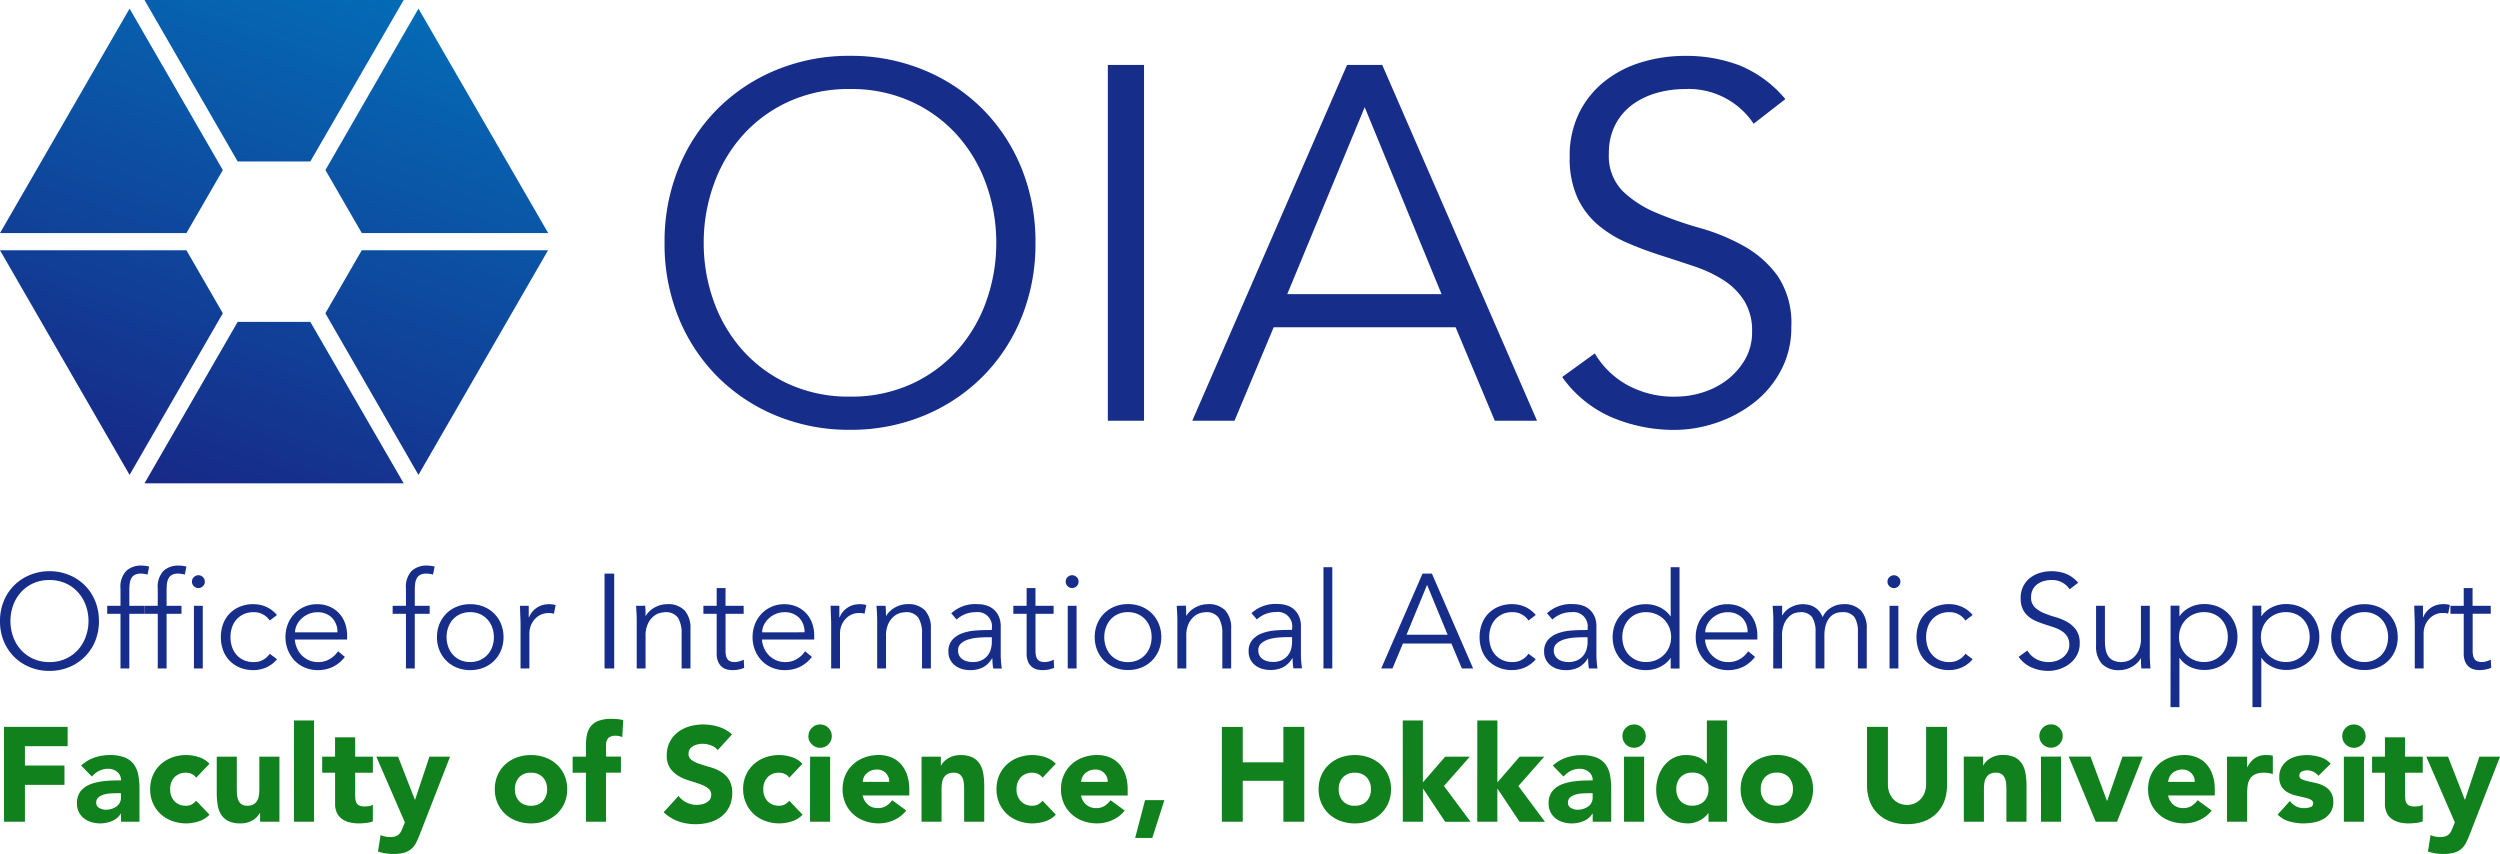
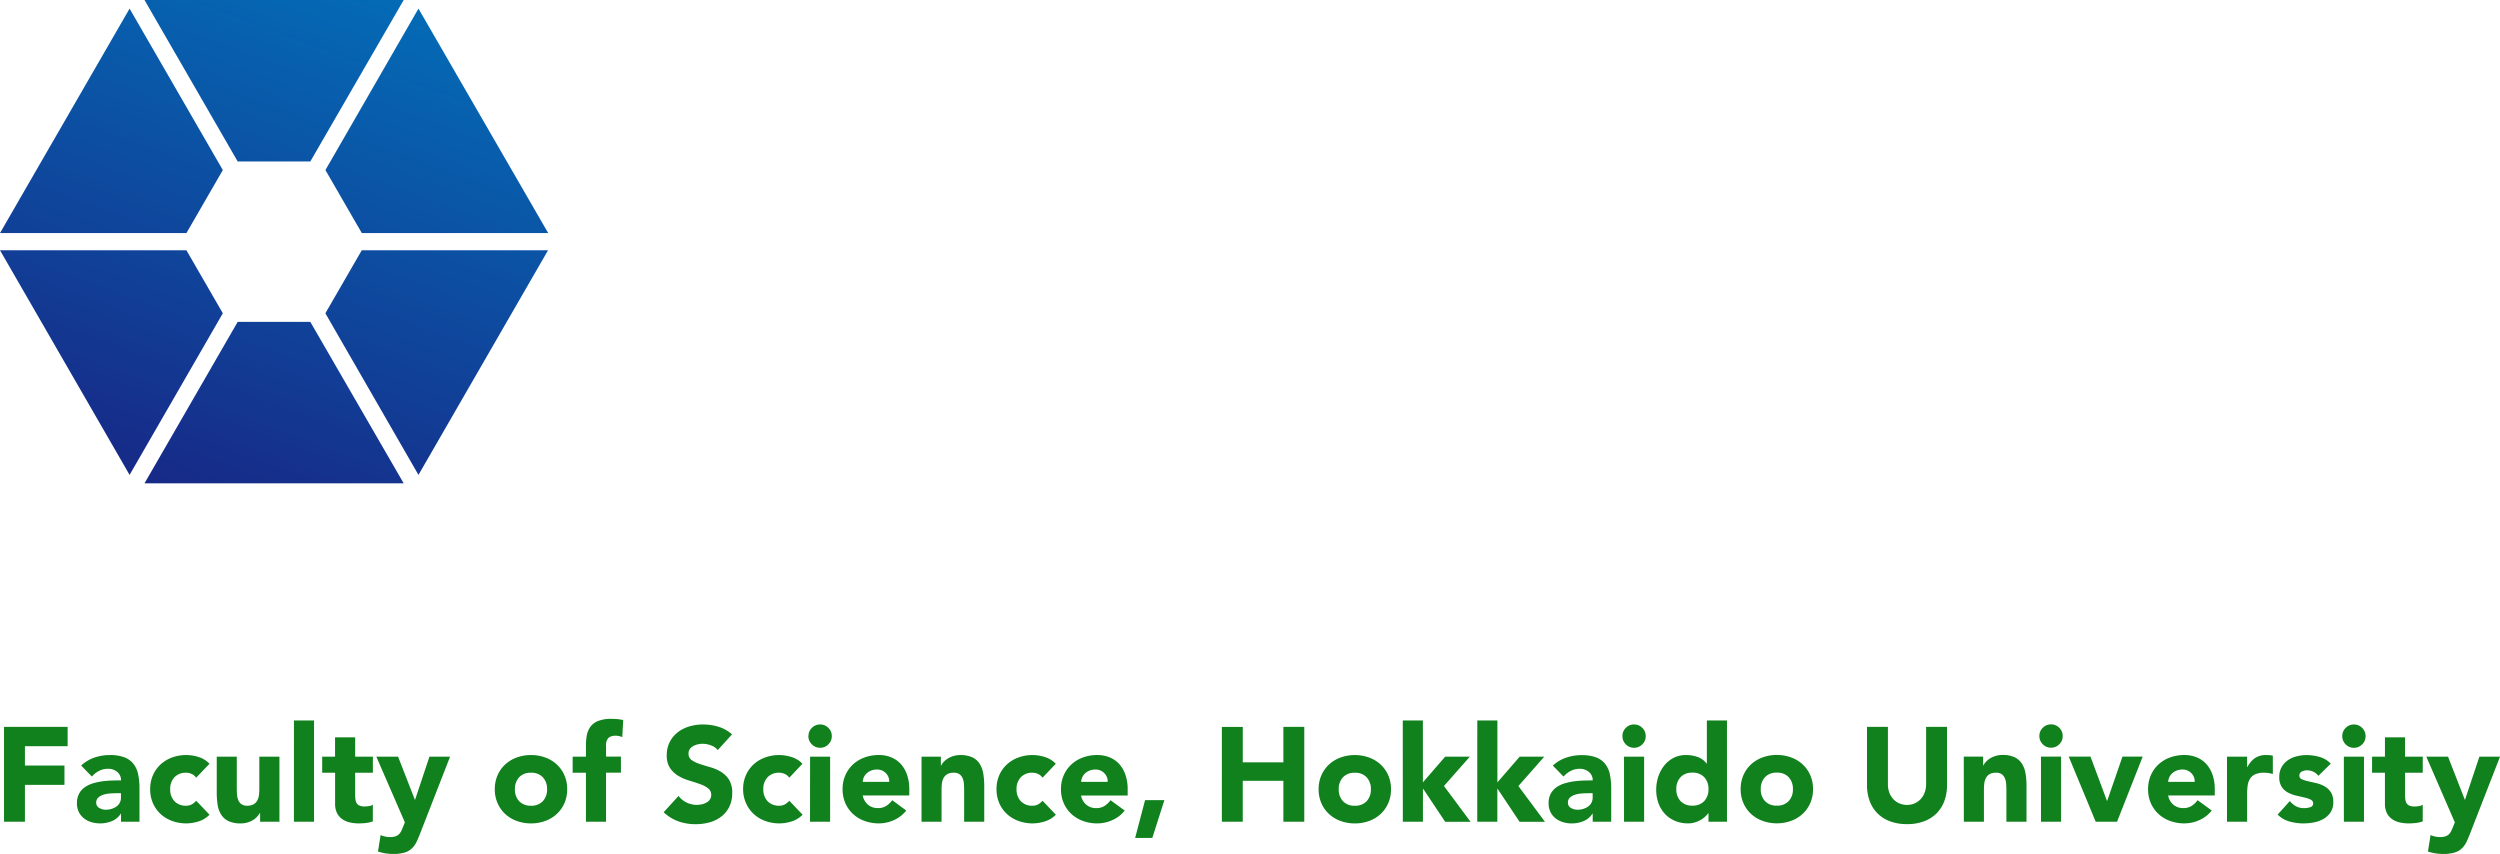
<svg xmlns="http://www.w3.org/2000/svg" width="206.89" height="70.669" viewBox="0 0 206.89 70.669">
  <defs>
    <linearGradient id="linear-gradient" x1="0.745" y1="0.005" x2="0.255" y2="0.995" gradientUnits="objectBoundingBox">
      <stop offset="0" stop-color="#036eb8" />
      <stop offset="1" stop-color="#172a88" />
    </linearGradient>
  </defs>
  <g id="グループ_1" data-name="グループ 1" transform="translate(-128 -20.326)">
    <g id="レイヤー_2" data-name="レイヤー 2" transform="translate(128 20.326)">
      <path id="パス_1" data-name="パス 1" d="M10.724.712,18.44,14.074l-1.506,2.607-1.506,2.607H0Zm14.957,12.65L33.409,0H11.957l7.712,13.362ZM10.724,39.3,18.44,25.926l-1.506-2.607-1.506-2.607H0ZM34.63.712l-7.7,13.362,1.506,2.607,1.506,2.607H45.366ZM25.681,26.638H19.669L11.957,40H33.409Zm19.673-5.926H29.938l-1.506,2.607-1.506,2.607L34.63,39.3Z" fill="url(#linear-gradient)" />
    </g>
-     <path id="パス_551" data-name="パス 551" d="M29.61-17.2a14.182,14.182,0,0,0-.832-4.845A12.261,12.261,0,0,0,26.387-26.1a11.518,11.518,0,0,0-3.806-2.787,11.941,11.941,0,0,0-5.074-1.04,11.941,11.941,0,0,0-5.074,1.04A11.518,11.518,0,0,0,8.627-26.1a12.261,12.261,0,0,0-2.391,4.055A14.182,14.182,0,0,0,5.4-17.2a14.182,14.182,0,0,0,.832,4.845A12.261,12.261,0,0,0,8.627-8.3a11.518,11.518,0,0,0,3.806,2.787,11.941,11.941,0,0,0,5.074,1.04,11.941,11.941,0,0,0,5.074-1.04A11.518,11.518,0,0,0,26.387-8.3a12.261,12.261,0,0,0,2.391-4.055A14.182,14.182,0,0,0,29.61-17.2Zm3.244,0A16.121,16.121,0,0,1,31.69-11a14.789,14.789,0,0,1-3.223,4.887A14.842,14.842,0,0,1,23.6-2.891a15.745,15.745,0,0,1-6.093,1.165,15.745,15.745,0,0,1-6.093-1.165A14.842,14.842,0,0,1,6.548-6.114,14.789,14.789,0,0,1,3.325-11,16.121,16.121,0,0,1,2.16-17.2a16.121,16.121,0,0,1,1.165-6.2,14.789,14.789,0,0,1,3.223-4.887,14.842,14.842,0,0,1,4.866-3.223,15.745,15.745,0,0,1,6.093-1.165A15.745,15.745,0,0,1,23.6-31.505a14.842,14.842,0,0,1,4.866,3.223A14.789,14.789,0,0,1,31.69-23.4,16.121,16.121,0,0,1,32.854-17.2ZM41.838-2.475H38.843V-31.921h2.995ZM53.691-12.956H66.46L60.1-28.428ZM49.324-2.475H45.83l12.81-29.446h2.911L74.362-2.475H70.868l-3.244-7.736H52.568Zm42.963-24.58a6.461,6.461,0,0,0-5.7-2.87,8.508,8.508,0,0,0-2.287.312,6.3,6.3,0,0,0-2.017.957,4.775,4.775,0,0,0-1.435,1.664,5.031,5.031,0,0,0-.541,2.391,4.144,4.144,0,0,0,1.123,3.1,8.886,8.886,0,0,0,2.787,1.809,30.925,30.925,0,0,0,3.639,1.269,16.709,16.709,0,0,1,3.639,1.5,8.675,8.675,0,0,1,2.787,2.475,6.993,6.993,0,0,1,1.123,4.2,7.534,7.534,0,0,1-.853,3.6,8.272,8.272,0,0,1-2.246,2.683,10.542,10.542,0,0,1-3.119,1.664,10.8,10.8,0,0,1-3.473.582A13.163,13.163,0,0,1,80.58-2.745a9.776,9.776,0,0,1-4.138-3.348l2.7-1.955a7.154,7.154,0,0,0,2.662,2.6,7.977,7.977,0,0,0,4.034.977,7.443,7.443,0,0,0,2.246-.354A6.478,6.478,0,0,0,90.1-5.865a5.754,5.754,0,0,0,1.476-1.684,4.456,4.456,0,0,0,.582-2.288,4.7,4.7,0,0,0-.645-2.558A5.558,5.558,0,0,0,89.813-14.1,10.784,10.784,0,0,0,87.4-15.243q-1.352-.457-2.787-.915T81.827-17.2a9.617,9.617,0,0,1-2.412-1.476,6.614,6.614,0,0,1-1.705-2.246,7.863,7.863,0,0,1-.645-3.39,8,8,0,0,1,.811-3.7,7.677,7.677,0,0,1,2.163-2.62A9.2,9.2,0,0,1,83.1-32.171a12.374,12.374,0,0,1,3.494-.5,12.447,12.447,0,0,1,4.533.79,9.774,9.774,0,0,1,3.785,2.787Z" transform="translate(180.837 57.621)" fill="#162d8a" />
-     <path id="パス_553" data-name="パス 553" d="M7.9-4.624a3.782,3.782,0,0,0-.222-1.292A3.27,3.27,0,0,0,7.036-7a3.071,3.071,0,0,0-1.015-.743,3.184,3.184,0,0,0-1.353-.277,3.184,3.184,0,0,0-1.353.277A3.072,3.072,0,0,0,2.3-7a3.27,3.27,0,0,0-.638,1.081,3.782,3.782,0,0,0-.222,1.292,3.782,3.782,0,0,0,.222,1.292A3.27,3.27,0,0,0,2.3-2.251a3.072,3.072,0,0,0,1.015.743,3.184,3.184,0,0,0,1.353.277,3.184,3.184,0,0,0,1.353-.277,3.072,3.072,0,0,0,1.015-.743,3.27,3.27,0,0,0,.638-1.081A3.782,3.782,0,0,0,7.9-4.624Zm.865,0a4.3,4.3,0,0,1-.311,1.653,3.944,3.944,0,0,1-.86,1.3,3.958,3.958,0,0,1-1.3.86A4.2,4.2,0,0,1,4.669-.5,4.2,4.2,0,0,1,3.044-.809a3.958,3.958,0,0,1-1.3-.86,3.944,3.944,0,0,1-.86-1.3A4.3,4.3,0,0,1,.576-4.624,4.3,4.3,0,0,1,.887-6.277a3.944,3.944,0,0,1,.86-1.3,3.958,3.958,0,0,1,1.3-.86A4.2,4.2,0,0,1,4.669-8.75a4.2,4.2,0,0,1,1.625.311,3.958,3.958,0,0,1,1.3.86,3.944,3.944,0,0,1,.86,1.3A4.3,4.3,0,0,1,8.761-4.624Zm3.749-.6H11.279V-.7h-.732V-5.223h-1.1v-.665h1.1v-1.42a1.923,1.923,0,0,1,.477-1.47,1.8,1.8,0,0,1,1.264-.438,2.312,2.312,0,0,1,.316.022q.161.022.316.055l-.133.665q-.133-.033-.277-.055a1.894,1.894,0,0,0-.288-.022,1.041,1.041,0,0,0-.488.1.686.686,0,0,0-.288.283,1.233,1.233,0,0,0-.133.427,3.863,3.863,0,0,0-.033.521v1.331H12.51Zm3.083,0H14.362V-.7H13.63V-5.223h-1.1v-.665h1.1v-1.42a1.923,1.923,0,0,1,.477-1.47,1.8,1.8,0,0,1,1.264-.438,2.312,2.312,0,0,1,.316.022q.161.022.316.055l-.133.665q-.133-.033-.277-.055a1.894,1.894,0,0,0-.288-.022,1.041,1.041,0,0,0-.488.1.686.686,0,0,0-.288.283,1.232,1.232,0,0,0-.133.427,3.863,3.863,0,0,0-.033.521v1.331h1.231Zm1.93-2.662a.492.492,0,0,1-.166.383.536.536,0,0,1-.366.15.536.536,0,0,1-.366-.15.492.492,0,0,1-.166-.383.492.492,0,0,1,.166-.383.536.536,0,0,1,.366-.15.536.536,0,0,1,.366.15A.492.492,0,0,1,17.523-7.885ZM17.357-.7h-.732V-5.889h.732ZM22.9-4.669a1.564,1.564,0,0,0-.527-.488,1.488,1.488,0,0,0-.771-.2,1.921,1.921,0,0,0-.815.144,1.784,1.784,0,0,0-.616.433,1.867,1.867,0,0,0-.388.66,2.5,2.5,0,0,0-.133.826,2.5,2.5,0,0,0,.133.826,1.867,1.867,0,0,0,.388.66,1.784,1.784,0,0,0,.616.433,1.921,1.921,0,0,0,.815.144,1.488,1.488,0,0,0,.771-.2,1.564,1.564,0,0,0,.527-.488l.6.455a2.465,2.465,0,0,1-.876.671,2.629,2.629,0,0,1-1.02.227,2.9,2.9,0,0,1-1.142-.194,2.529,2.529,0,0,1-.871-.571,2.442,2.442,0,0,1-.549-.871,3.1,3.1,0,0,1-.189-1.092,3.1,3.1,0,0,1,.189-1.092,2.442,2.442,0,0,1,.549-.871,2.529,2.529,0,0,1,.871-.571A2.9,2.9,0,0,1,21.6-6.022a2.629,2.629,0,0,1,1.02.227,2.465,2.465,0,0,1,.876.671Zm5.6.976a1.661,1.661,0,0,0-.444-1.2,1.644,1.644,0,0,0-1.242-.46,1.771,1.771,0,0,0-.688.139,1.935,1.935,0,0,0-.582.372,1.863,1.863,0,0,0-.4.532,1.372,1.372,0,0,0-.15.621Zm-3.527.6a2.227,2.227,0,0,0,.189.732,1.934,1.934,0,0,0,.41.593,1.931,1.931,0,0,0,.588.394,1.793,1.793,0,0,0,.721.144A1.85,1.85,0,0,0,27.9-1.5a2.031,2.031,0,0,0,.649-.627l.566.466a2.814,2.814,0,0,1-1.026.843,2.869,2.869,0,0,1-1.2.255,2.76,2.76,0,0,1-1.07-.205,2.507,2.507,0,0,1-.848-.571,2.706,2.706,0,0,1-.56-.865A2.831,2.831,0,0,1,24.2-3.293a2.9,2.9,0,0,1,.2-1.087,2.631,2.631,0,0,1,.555-.865,2.55,2.55,0,0,1,.832-.571,2.582,2.582,0,0,1,1.031-.205,2.529,2.529,0,0,1,1.054.211,2.338,2.338,0,0,1,.782.56,2.4,2.4,0,0,1,.482.821,2.994,2.994,0,0,1,.166,1v.333ZM36.133-5.223H34.9V-.7H34.17V-5.223h-1.1v-.665h1.1v-1.42a1.923,1.923,0,0,1,.477-1.47,1.8,1.8,0,0,1,1.264-.438,2.312,2.312,0,0,1,.316.022q.161.022.316.055l-.133.665q-.133-.033-.277-.055a1.894,1.894,0,0,0-.288-.022,1.041,1.041,0,0,0-.488.1.686.686,0,0,0-.288.283,1.233,1.233,0,0,0-.133.427,3.863,3.863,0,0,0-.033.521v1.331h1.231Zm5.313,1.93a2.328,2.328,0,0,0-.139-.81,1.946,1.946,0,0,0-.394-.654A1.849,1.849,0,0,0,40.3-5.2a1.98,1.98,0,0,0-.815-.161,1.98,1.98,0,0,0-.815.161,1.79,1.79,0,0,0-.61.438,2,2,0,0,0-.388.654,2.328,2.328,0,0,0-.139.81,2.328,2.328,0,0,0,.139.81,2,2,0,0,0,.388.654,1.79,1.79,0,0,0,.61.438,1.98,1.98,0,0,0,.815.161,1.98,1.98,0,0,0,.815-.161,1.849,1.849,0,0,0,.616-.438,1.946,1.946,0,0,0,.394-.654A2.328,2.328,0,0,0,41.446-3.293Zm.8,0a2.831,2.831,0,0,1-.205,1.087,2.615,2.615,0,0,1-.571.865A2.6,2.6,0,0,1,40.6-.77a2.933,2.933,0,0,1-1.115.205,2.9,2.9,0,0,1-1.1-.205,2.6,2.6,0,0,1-.871-.571,2.615,2.615,0,0,1-.571-.865,2.831,2.831,0,0,1-.205-1.087,2.831,2.831,0,0,1,.205-1.087,2.615,2.615,0,0,1,.571-.865,2.6,2.6,0,0,1,.871-.571,2.9,2.9,0,0,1,1.1-.205,2.933,2.933,0,0,1,1.115.205,2.6,2.6,0,0,1,.871.571,2.615,2.615,0,0,1,.571.865A2.831,2.831,0,0,1,42.245-3.293Zm1.409-.976q0-.344-.017-.7t-.028-.921h.721v.965h.022a1.614,1.614,0,0,1,.222-.4,1.738,1.738,0,0,1,.349-.349,1.715,1.715,0,0,1,.477-.25,1.872,1.872,0,0,1,.616-.094,1.987,1.987,0,0,1,.543.067l-.144.721a1.231,1.231,0,0,0-.421-.055,1.5,1.5,0,0,0-.721.161,1.6,1.6,0,0,0-.5.41,1.705,1.705,0,0,0-.294.538,1.783,1.783,0,0,0-.094.555V-.7h-.732ZM51.406-.7h-.8V-8.551h.8Zm2.562-5.191q.022.211.028.416T54-5.057h.022a1.707,1.707,0,0,1,.311-.388,2.045,2.045,0,0,1,.421-.305,2.3,2.3,0,0,1,.494-.2,1.928,1.928,0,0,1,.516-.072,1.894,1.894,0,0,1,1.475.527,2.163,2.163,0,0,1,.477,1.5V-.7h-.732V-3.571a2.435,2.435,0,0,0-.3-1.325,1.224,1.224,0,0,0-1.109-.46,2.808,2.808,0,0,0-.311.044,1.351,1.351,0,0,0-.538.244,1.763,1.763,0,0,0-.5.6A2.3,2.3,0,0,0,54-3.36V-.7h-.732V-4.746q0-.211-.017-.532t-.039-.61Zm8.152.665h-1.5v3.061a1.662,1.662,0,0,0,.055.471.665.665,0,0,0,.155.283.536.536,0,0,0,.238.139,1.129,1.129,0,0,0,.305.039,1.447,1.447,0,0,0,.388-.055,1.8,1.8,0,0,0,.366-.144l.033.677a2.351,2.351,0,0,1-.987.189,1.847,1.847,0,0,1-.438-.055,1.033,1.033,0,0,1-.416-.211,1.16,1.16,0,0,1-.311-.421,1.692,1.692,0,0,1-.122-.7V-5.223h-1.1v-.665h1.1V-7.353h.732v1.464h1.5Zm5.035,1.531a1.661,1.661,0,0,0-.444-1.2,1.644,1.644,0,0,0-1.242-.46,1.771,1.771,0,0,0-.688.139,1.935,1.935,0,0,0-.582.372,1.863,1.863,0,0,0-.4.532,1.373,1.373,0,0,0-.15.621Zm-3.527.6a2.227,2.227,0,0,0,.189.732,1.934,1.934,0,0,0,.41.593,1.931,1.931,0,0,0,.588.394,1.793,1.793,0,0,0,.721.144A1.85,1.85,0,0,0,66.55-1.5a2.031,2.031,0,0,0,.649-.627l.566.466a2.814,2.814,0,0,1-1.026.843,2.869,2.869,0,0,1-1.2.255,2.76,2.76,0,0,1-1.07-.205,2.507,2.507,0,0,1-.848-.571,2.706,2.706,0,0,1-.56-.865,2.831,2.831,0,0,1-.205-1.087,2.9,2.9,0,0,1,.2-1.087,2.632,2.632,0,0,1,.555-.865,2.55,2.55,0,0,1,.832-.571,2.582,2.582,0,0,1,1.031-.205,2.529,2.529,0,0,1,1.054.211,2.338,2.338,0,0,1,.782.56,2.4,2.4,0,0,1,.482.821,2.994,2.994,0,0,1,.166,1v.333Zm5.734-1.176q0-.344-.017-.7t-.028-.921h.721v.965h.022a1.613,1.613,0,0,1,.222-.4,1.737,1.737,0,0,1,.349-.349,1.715,1.715,0,0,1,.477-.25,1.872,1.872,0,0,1,.616-.094,1.987,1.987,0,0,1,.543.067l-.144.721A1.231,1.231,0,0,0,71.7-5.29a1.5,1.5,0,0,0-.721.161,1.6,1.6,0,0,0-.5.41,1.7,1.7,0,0,0-.294.538,1.782,1.782,0,0,0-.094.555V-.7h-.732Zm4.5-1.619q.022.211.028.416t.006.416h.022a1.707,1.707,0,0,1,.311-.388,2.045,2.045,0,0,1,.421-.305,2.3,2.3,0,0,1,.494-.2,1.928,1.928,0,0,1,.516-.072,1.894,1.894,0,0,1,1.475.527,2.163,2.163,0,0,1,.477,1.5V-.7h-.732V-3.571a2.435,2.435,0,0,0-.3-1.325,1.224,1.224,0,0,0-1.109-.46,2.808,2.808,0,0,0-.311.044,1.351,1.351,0,0,0-.538.244,1.762,1.762,0,0,0-.5.6A2.3,2.3,0,0,0,73.9-3.36V-.7h-.732V-4.746q0-.211-.017-.532t-.039-.61Zm8.418,2.606q-.277,0-.693.028a4,4,0,0,0-.8.133,1.758,1.758,0,0,0-.654.327.745.745,0,0,0-.272.61.864.864,0,0,0,.105.438.877.877,0,0,0,.283.3,1.2,1.2,0,0,0,.394.166,1.942,1.942,0,0,0,.438.05,1.668,1.668,0,0,0,.693-.133,1.434,1.434,0,0,0,.494-.36,1.441,1.441,0,0,0,.294-.532,2.185,2.185,0,0,0,.094-.649v-.377Zm.377-.6v-.133a1.181,1.181,0,0,0-1.331-1.342,2.293,2.293,0,0,0-1.586.61L79.3-5.268a2.929,2.929,0,0,1,2.2-.754,2.386,2.386,0,0,1,.726.111,1.642,1.642,0,0,1,.6.338,1.677,1.677,0,0,1,.41.571,1.983,1.983,0,0,1,.155.821v2.318q0,.3.028.627t.061.538h-.71q-.033-.189-.05-.41T82.7-1.541h-.022a1.984,1.984,0,0,1-.76.749,2.3,2.3,0,0,1-1.07.227,2.354,2.354,0,0,1-.665-.094,1.7,1.7,0,0,1-.571-.288,1.466,1.466,0,0,1-.4-.477,1.39,1.39,0,0,1-.15-.66,1.422,1.422,0,0,1,.327-.993,2,2,0,0,1,.821-.538,4.044,4.044,0,0,1,1.054-.222q.56-.044,1.026-.044Zm5.113-1.342h-1.5v3.061a1.662,1.662,0,0,0,.055.471.665.665,0,0,0,.155.283.536.536,0,0,0,.238.139,1.129,1.129,0,0,0,.305.039,1.448,1.448,0,0,0,.388-.055,1.8,1.8,0,0,0,.366-.144l.033.677a2.351,2.351,0,0,1-.987.189,1.848,1.848,0,0,1-.438-.055,1.033,1.033,0,0,1-.416-.211,1.16,1.16,0,0,1-.311-.421,1.692,1.692,0,0,1-.122-.7V-5.223h-1.1v-.665h1.1V-7.353h.732v1.464h1.5Zm2.063-2.662a.492.492,0,0,1-.166.383.536.536,0,0,1-.366.15.536.536,0,0,1-.366-.15.492.492,0,0,1-.166-.383.492.492,0,0,1,.166-.383.536.536,0,0,1,.366-.15.536.536,0,0,1,.366.15A.492.492,0,0,1,89.836-7.885ZM89.669-.7h-.732V-5.889h.732Zm6.211-2.6a2.328,2.328,0,0,0-.139-.81,1.946,1.946,0,0,0-.394-.654,1.849,1.849,0,0,0-.616-.438,1.98,1.98,0,0,0-.815-.161A1.98,1.98,0,0,0,93.1-5.2a1.79,1.79,0,0,0-.61.438A2,2,0,0,0,92.1-4.1a2.328,2.328,0,0,0-.139.81,2.328,2.328,0,0,0,.139.81,2,2,0,0,0,.388.654,1.79,1.79,0,0,0,.61.438,1.98,1.98,0,0,0,.815.161,1.98,1.98,0,0,0,.815-.161,1.849,1.849,0,0,0,.616-.438,1.946,1.946,0,0,0,.394-.654A2.328,2.328,0,0,0,95.88-3.293Zm.8,0a2.831,2.831,0,0,1-.205,1.087,2.615,2.615,0,0,1-.571.865,2.6,2.6,0,0,1-.871.571,2.933,2.933,0,0,1-1.115.205,2.9,2.9,0,0,1-1.1-.205,2.6,2.6,0,0,1-.871-.571,2.615,2.615,0,0,1-.571-.865,2.831,2.831,0,0,1-.205-1.087,2.831,2.831,0,0,1,.205-1.087,2.615,2.615,0,0,1,.571-.865,2.6,2.6,0,0,1,.871-.571,2.9,2.9,0,0,1,1.1-.205,2.933,2.933,0,0,1,1.115.205,2.6,2.6,0,0,1,.871.571,2.615,2.615,0,0,1,.571.865A2.831,2.831,0,0,1,96.679-3.293Zm2.03-2.6q.022.211.028.416t.006.416h.022a1.707,1.707,0,0,1,.311-.388A2.045,2.045,0,0,1,99.5-5.75a2.3,2.3,0,0,1,.494-.2,1.928,1.928,0,0,1,.516-.072,1.894,1.894,0,0,1,1.475.527,2.163,2.163,0,0,1,.477,1.5V-.7h-.732V-3.571a2.434,2.434,0,0,0-.3-1.325,1.224,1.224,0,0,0-1.109-.46,2.808,2.808,0,0,0-.311.044,1.351,1.351,0,0,0-.538.244,1.762,1.762,0,0,0-.5.6,2.3,2.3,0,0,0-.222,1.109V-.7H98.01V-4.746q0-.211-.017-.532t-.039-.61Zm8.418,2.606q-.277,0-.693.028a4,4,0,0,0-.8.133,1.758,1.758,0,0,0-.654.327.745.745,0,0,0-.272.61.864.864,0,0,0,.105.438.877.877,0,0,0,.283.3,1.2,1.2,0,0,0,.394.166,1.942,1.942,0,0,0,.438.05,1.668,1.668,0,0,0,.693-.133,1.434,1.434,0,0,0,.494-.36,1.441,1.441,0,0,0,.294-.532,2.185,2.185,0,0,0,.094-.649v-.377Zm.377-.6v-.133a1.181,1.181,0,0,0-1.331-1.342,2.293,2.293,0,0,0-1.586.61l-.444-.521a2.929,2.929,0,0,1,2.2-.754,2.386,2.386,0,0,1,.726.111,1.643,1.643,0,0,1,.6.338,1.677,1.677,0,0,1,.41.571,1.983,1.983,0,0,1,.155.821v2.318q0,.3.028.627t.061.538h-.71q-.033-.189-.05-.41t-.017-.433h-.022a1.984,1.984,0,0,1-.76.749,2.3,2.3,0,0,1-1.07.227,2.354,2.354,0,0,1-.665-.094,1.7,1.7,0,0,1-.571-.288,1.466,1.466,0,0,1-.4-.477,1.39,1.39,0,0,1-.15-.66,1.422,1.422,0,0,1,.327-.993,2,2,0,0,1,.821-.538,4.044,4.044,0,0,1,1.054-.222q.56-.044,1.026-.044ZM110.831-.7H110.1V-9.083h.732Zm6.144-2.795h3.4l-1.7-4.126ZM115.811-.7h-.932L118.3-8.551h.776L122.487-.7h-.932l-.865-2.063h-4.015Zm11.257-3.971a1.565,1.565,0,0,0-.527-.488,1.488,1.488,0,0,0-.771-.2,1.921,1.921,0,0,0-.815.144,1.784,1.784,0,0,0-.616.433,1.867,1.867,0,0,0-.388.66,2.5,2.5,0,0,0-.133.826,2.5,2.5,0,0,0,.133.826,1.867,1.867,0,0,0,.388.66,1.784,1.784,0,0,0,.616.433,1.921,1.921,0,0,0,.815.144,1.488,1.488,0,0,0,.771-.2,1.565,1.565,0,0,0,.527-.488l.6.455a2.465,2.465,0,0,1-.876.671,2.629,2.629,0,0,1-1.02.227,2.9,2.9,0,0,1-1.142-.194,2.529,2.529,0,0,1-.871-.571,2.442,2.442,0,0,1-.549-.871,3.1,3.1,0,0,1-.189-1.092,3.1,3.1,0,0,1,.189-1.092,2.442,2.442,0,0,1,.549-.871,2.529,2.529,0,0,1,.871-.571,2.9,2.9,0,0,1,1.142-.194,2.629,2.629,0,0,1,1.02.227,2.465,2.465,0,0,1,.876.671Zm4.514,1.386q-.277,0-.693.028a4,4,0,0,0-.8.133,1.758,1.758,0,0,0-.654.327.745.745,0,0,0-.272.61.864.864,0,0,0,.105.438.877.877,0,0,0,.283.3,1.2,1.2,0,0,0,.394.166,1.942,1.942,0,0,0,.438.05,1.668,1.668,0,0,0,.693-.133,1.434,1.434,0,0,0,.494-.36,1.441,1.441,0,0,0,.294-.532,2.185,2.185,0,0,0,.094-.649v-.377Zm.377-.6v-.133a1.181,1.181,0,0,0-1.331-1.342,2.293,2.293,0,0,0-1.586.61l-.444-.521a2.929,2.929,0,0,1,2.2-.754,2.386,2.386,0,0,1,.726.111,1.643,1.643,0,0,1,.6.338,1.677,1.677,0,0,1,.41.571,1.983,1.983,0,0,1,.155.821v2.318q0,.3.028.627t.061.538h-.71q-.033-.189-.05-.41T132-1.541h-.022a1.984,1.984,0,0,1-.76.749,2.3,2.3,0,0,1-1.07.227,2.354,2.354,0,0,1-.665-.094,1.7,1.7,0,0,1-.571-.288,1.465,1.465,0,0,1-.4-.477,1.39,1.39,0,0,1-.15-.66,1.422,1.422,0,0,1,.327-.993,2,2,0,0,1,.821-.538,4.044,4.044,0,0,1,1.054-.222q.56-.044,1.026-.044Zm2.873.588a2.328,2.328,0,0,0,.139.81,1.946,1.946,0,0,0,.394.654,1.849,1.849,0,0,0,.616.438,1.98,1.98,0,0,0,.815.161,2.111,2.111,0,0,0,.826-.161,2.039,2.039,0,0,0,.66-.438,1.981,1.981,0,0,0,.433-.654,2.105,2.105,0,0,0,.155-.81,2.105,2.105,0,0,0-.155-.81,1.981,1.981,0,0,0-.433-.654,2.039,2.039,0,0,0-.66-.438,2.111,2.111,0,0,0-.826-.161,1.98,1.98,0,0,0-.815.161,1.849,1.849,0,0,0-.616.438,1.946,1.946,0,0,0-.394.654A2.328,2.328,0,0,0,134.832-3.293Zm4.736,2.6h-.732v-.865h-.022a1.9,1.9,0,0,1-.421.455,2.616,2.616,0,0,1-.51.311,2.441,2.441,0,0,1-.549.177,2.8,2.8,0,0,1-.538.055A2.933,2.933,0,0,1,135.68-.77a2.6,2.6,0,0,1-.871-.571,2.615,2.615,0,0,1-.571-.865,2.831,2.831,0,0,1-.205-1.087,2.831,2.831,0,0,1,.205-1.087,2.615,2.615,0,0,1,.571-.865,2.6,2.6,0,0,1,.871-.571,2.933,2.933,0,0,1,1.115-.205,2.8,2.8,0,0,1,.538.055,2.441,2.441,0,0,1,.549.177,2.616,2.616,0,0,1,.51.311,1.9,1.9,0,0,1,.421.455h.022V-9.083h.732ZM145.2-3.693a1.661,1.661,0,0,0-.444-1.2,1.644,1.644,0,0,0-1.242-.46,1.771,1.771,0,0,0-.688.139,1.936,1.936,0,0,0-.582.372,1.863,1.863,0,0,0-.4.532,1.372,1.372,0,0,0-.15.621Zm-3.527.6a2.227,2.227,0,0,0,.189.732,1.934,1.934,0,0,0,.41.593,1.931,1.931,0,0,0,.588.394,1.793,1.793,0,0,0,.721.144A1.85,1.85,0,0,0,144.6-1.5a2.031,2.031,0,0,0,.649-.627l.566.466a2.814,2.814,0,0,1-1.026.843,2.869,2.869,0,0,1-1.2.255,2.76,2.76,0,0,1-1.07-.205,2.507,2.507,0,0,1-.848-.571,2.706,2.706,0,0,1-.56-.865,2.831,2.831,0,0,1-.205-1.087,2.9,2.9,0,0,1,.2-1.087,2.631,2.631,0,0,1,.555-.865,2.55,2.55,0,0,1,.832-.571,2.582,2.582,0,0,1,1.031-.205,2.529,2.529,0,0,1,1.054.211,2.338,2.338,0,0,1,.782.56,2.4,2.4,0,0,1,.482.821,2.994,2.994,0,0,1,.166,1v.333Zm5.656-1.641q0-.288-.017-.577t-.039-.577h.787V-5.1h.022a1.72,1.72,0,0,1,.738-.688,2.1,2.1,0,0,1,.937-.233,2.461,2.461,0,0,1,.449.044,1.625,1.625,0,0,1,.46.161,1.544,1.544,0,0,1,.416.327,1.755,1.755,0,0,1,.327.543,1.709,1.709,0,0,1,.7-.787,1.93,1.93,0,0,1,1-.288,1.894,1.894,0,0,1,1.475.527,2.163,2.163,0,0,1,.477,1.5V-.7h-.732V-3.726a2.2,2.2,0,0,0-.277-1.209,1.144,1.144,0,0,0-1.031-.421,1.352,1.352,0,0,0-.688.161,1.308,1.308,0,0,0-.449.427,1.878,1.878,0,0,0-.25.6,3.139,3.139,0,0,0-.078.7V-.7h-.732V-3.726a2.2,2.2,0,0,0-.277-1.209,1.144,1.144,0,0,0-1.031-.421,2.279,2.279,0,0,0-.305.044,1.16,1.16,0,0,0-.494.244,1.777,1.777,0,0,0-.46.6,2.462,2.462,0,0,0-.205,1.109V-.7h-.732Zm10.514-3.15a.492.492,0,0,1-.166.383.536.536,0,0,1-.366.15.536.536,0,0,1-.366-.15.492.492,0,0,1-.166-.383.492.492,0,0,1,.166-.383.536.536,0,0,1,.366-.15.536.536,0,0,1,.366.15A.492.492,0,0,1,157.845-7.885ZM157.679-.7h-.732V-5.889h.732Zm5.545-3.971a1.564,1.564,0,0,0-.527-.488,1.488,1.488,0,0,0-.771-.2,1.921,1.921,0,0,0-.815.144,1.784,1.784,0,0,0-.616.433,1.867,1.867,0,0,0-.388.66,2.5,2.5,0,0,0-.133.826,2.5,2.5,0,0,0,.133.826,1.867,1.867,0,0,0,.388.66,1.784,1.784,0,0,0,.616.433,1.921,1.921,0,0,0,.815.144,1.488,1.488,0,0,0,.771-.2,1.564,1.564,0,0,0,.527-.488l.6.455a2.465,2.465,0,0,1-.876.671,2.629,2.629,0,0,1-1.02.227,2.9,2.9,0,0,1-1.142-.194,2.53,2.53,0,0,1-.871-.571,2.442,2.442,0,0,1-.549-.871,3.1,3.1,0,0,1-.189-1.092,3.1,3.1,0,0,1,.189-1.092,2.442,2.442,0,0,1,.549-.871,2.53,2.53,0,0,1,.871-.571,2.9,2.9,0,0,1,1.142-.194,2.629,2.629,0,0,1,1.02.227,2.465,2.465,0,0,1,.876.671Zm8.629-2.584a1.723,1.723,0,0,0-1.519-.765,2.269,2.269,0,0,0-.61.083,1.68,1.68,0,0,0-.538.255,1.274,1.274,0,0,0-.383.444,1.342,1.342,0,0,0-.144.638,1.105,1.105,0,0,0,.3.826,2.37,2.37,0,0,0,.743.482,8.248,8.248,0,0,0,.97.338,4.456,4.456,0,0,1,.97.4,2.313,2.313,0,0,1,.743.66,1.865,1.865,0,0,1,.3,1.12,2.009,2.009,0,0,1-.227.959,2.206,2.206,0,0,1-.6.715,2.811,2.811,0,0,1-.832.444A2.881,2.881,0,0,1,170.1-.5a3.51,3.51,0,0,1-1.37-.272,2.607,2.607,0,0,1-1.1-.893l.721-.521a1.908,1.908,0,0,0,.71.693,2.127,2.127,0,0,0,1.076.261,1.985,1.985,0,0,0,.6-.094,1.728,1.728,0,0,0,.538-.277,1.534,1.534,0,0,0,.394-.449,1.188,1.188,0,0,0,.155-.61,1.253,1.253,0,0,0-.172-.682,1.482,1.482,0,0,0-.455-.455,2.875,2.875,0,0,0-.643-.305q-.36-.122-.743-.244t-.743-.277a2.565,2.565,0,0,1-.643-.394,1.763,1.763,0,0,1-.455-.6,2.1,2.1,0,0,1-.172-.9,2.134,2.134,0,0,1,.216-.987,2.047,2.047,0,0,1,.577-.7,2.454,2.454,0,0,1,.815-.41,3.3,3.3,0,0,1,.932-.133,3.319,3.319,0,0,1,1.209.211,2.606,2.606,0,0,1,1.009.743ZM177.787-.7q-.022-.211-.028-.416t-.006-.416h-.022a1.707,1.707,0,0,1-.311.388A2.044,2.044,0,0,1,177-.837a2.3,2.3,0,0,1-.494.2,1.928,1.928,0,0,1-.516.072,1.894,1.894,0,0,1-1.475-.527,2.163,2.163,0,0,1-.477-1.5V-5.889h.732v2.873a3.932,3.932,0,0,0,.067.765,1.451,1.451,0,0,0,.227.56,1,1,0,0,0,.433.344,1.738,1.738,0,0,0,.682.116,2.808,2.808,0,0,0,.311-.044,1.351,1.351,0,0,0,.538-.244,1.762,1.762,0,0,0,.5-.6,2.3,2.3,0,0,0,.222-1.109V-5.889h.732v4.048q0,.211.017.532t.039.61Zm7.154-2.6a2.328,2.328,0,0,0-.139-.81,1.946,1.946,0,0,0-.394-.654,1.849,1.849,0,0,0-.616-.438,1.981,1.981,0,0,0-.815-.161,2.1,2.1,0,0,0-.832.161,2.055,2.055,0,0,0-.654.438,1.981,1.981,0,0,0-.433.654,2.105,2.105,0,0,0-.155.81,2.105,2.105,0,0,0,.155.81,1.981,1.981,0,0,0,.433.654,2.055,2.055,0,0,0,.654.438,2.1,2.1,0,0,0,.832.161,1.981,1.981,0,0,0,.815-.161,1.849,1.849,0,0,0,.616-.438,1.946,1.946,0,0,0,.394-.654A2.328,2.328,0,0,0,184.94-3.293Zm-4.736-2.6h.732v.865h.022a1.9,1.9,0,0,1,.421-.455,2.617,2.617,0,0,1,.51-.311,2.441,2.441,0,0,1,.549-.177,2.8,2.8,0,0,1,.538-.055,2.933,2.933,0,0,1,1.115.205,2.6,2.6,0,0,1,.871.571,2.615,2.615,0,0,1,.571.865,2.831,2.831,0,0,1,.205,1.087,2.831,2.831,0,0,1-.205,1.087,2.615,2.615,0,0,1-.571.865,2.6,2.6,0,0,1-.871.571,2.933,2.933,0,0,1-1.115.205,2.8,2.8,0,0,1-.538-.055A2.441,2.441,0,0,1,181.89-.8a2.617,2.617,0,0,1-.51-.311,1.9,1.9,0,0,1-.421-.455h-.022V2.5H180.2Zm11.512,2.6a2.328,2.328,0,0,0-.139-.81,1.946,1.946,0,0,0-.394-.654,1.849,1.849,0,0,0-.616-.438,1.981,1.981,0,0,0-.815-.161,2.1,2.1,0,0,0-.832.161,2.055,2.055,0,0,0-.654.438,1.981,1.981,0,0,0-.433.654,2.106,2.106,0,0,0-.155.81,2.106,2.106,0,0,0,.155.81,1.981,1.981,0,0,0,.433.654,2.055,2.055,0,0,0,.654.438,2.1,2.1,0,0,0,.832.161,1.981,1.981,0,0,0,.815-.161,1.849,1.849,0,0,0,.616-.438,1.946,1.946,0,0,0,.394-.654A2.328,2.328,0,0,0,191.717-3.293Zm-4.736-2.6h.732v.865h.022a1.9,1.9,0,0,1,.421-.455,2.616,2.616,0,0,1,.51-.311,2.441,2.441,0,0,1,.549-.177,2.8,2.8,0,0,1,.538-.055,2.933,2.933,0,0,1,1.115.205,2.6,2.6,0,0,1,.871.571,2.615,2.615,0,0,1,.571.865,2.831,2.831,0,0,1,.205,1.087,2.831,2.831,0,0,1-.205,1.087,2.615,2.615,0,0,1-.571.865,2.6,2.6,0,0,1-.871.571,2.933,2.933,0,0,1-1.115.205,2.8,2.8,0,0,1-.538-.055,2.441,2.441,0,0,1-.549-.177,2.616,2.616,0,0,1-.51-.311,1.9,1.9,0,0,1-.421-.455h-.022V2.5h-.732Zm11.224,2.6a2.328,2.328,0,0,0-.139-.81,1.946,1.946,0,0,0-.394-.654,1.849,1.849,0,0,0-.616-.438,1.98,1.98,0,0,0-.815-.161,1.98,1.98,0,0,0-.815.161,1.79,1.79,0,0,0-.61.438,2,2,0,0,0-.388.654,2.328,2.328,0,0,0-.139.81,2.328,2.328,0,0,0,.139.81,2,2,0,0,0,.388.654,1.79,1.79,0,0,0,.61.438,1.98,1.98,0,0,0,.815.161,1.98,1.98,0,0,0,.815-.161,1.849,1.849,0,0,0,.616-.438,1.946,1.946,0,0,0,.394-.654A2.328,2.328,0,0,0,198.205-3.293Zm.8,0a2.831,2.831,0,0,1-.205,1.087,2.615,2.615,0,0,1-.571.865,2.6,2.6,0,0,1-.871.571,2.933,2.933,0,0,1-1.115.205,2.9,2.9,0,0,1-1.1-.205,2.6,2.6,0,0,1-.871-.571,2.615,2.615,0,0,1-.571-.865,2.831,2.831,0,0,1-.205-1.087A2.831,2.831,0,0,1,193.7-4.38a2.615,2.615,0,0,1,.571-.865,2.6,2.6,0,0,1,.871-.571,2.9,2.9,0,0,1,1.1-.205,2.933,2.933,0,0,1,1.115.205,2.6,2.6,0,0,1,.871.571,2.615,2.615,0,0,1,.571.865A2.831,2.831,0,0,1,199-3.293Zm1.409-.976q0-.344-.017-.7t-.028-.921h.721v.965h.022a1.614,1.614,0,0,1,.222-.4,1.738,1.738,0,0,1,.349-.349,1.715,1.715,0,0,1,.477-.25,1.872,1.872,0,0,1,.616-.094,1.987,1.987,0,0,1,.543.067l-.144.721a1.232,1.232,0,0,0-.421-.055,1.5,1.5,0,0,0-.721.161,1.6,1.6,0,0,0-.5.41,1.705,1.705,0,0,0-.294.538,1.783,1.783,0,0,0-.094.555V-.7h-.732Zm6.289-.954h-1.5v3.061a1.662,1.662,0,0,0,.055.471.665.665,0,0,0,.155.283.536.536,0,0,0,.238.139,1.129,1.129,0,0,0,.3.039,1.447,1.447,0,0,0,.388-.055,1.8,1.8,0,0,0,.366-.144l.033.677a2.351,2.351,0,0,1-.987.189,1.847,1.847,0,0,1-.438-.055,1.033,1.033,0,0,1-.416-.211,1.16,1.16,0,0,1-.311-.421,1.692,1.692,0,0,1-.122-.7V-5.223h-1.1v-.665h1.1V-7.353h.732v1.464h1.5Z" transform="translate(127.424 76.347)" fill="#162d8a" />
    <path id="パス_552" data-name="パス 552" d="M.936-8.551H6.2v1.6H2.666v1.6H5.938v1.6H2.666V-.7H.936Zm9.682,7.176H10.6a1.565,1.565,0,0,1-.738.621,2.535,2.535,0,0,1-.97.189A2.5,2.5,0,0,1,8.162-.67a1.833,1.833,0,0,1-.616-.316,1.526,1.526,0,0,1-.421-.521,1.592,1.592,0,0,1-.155-.721,1.653,1.653,0,0,1,.172-.787,1.538,1.538,0,0,1,.466-.532,2.313,2.313,0,0,1,.671-.327,4.9,4.9,0,0,1,.782-.172,7.468,7.468,0,0,1,.81-.067q.4-.011.749-.011a.865.865,0,0,0-.316-.7,1.14,1.14,0,0,0-.749-.261,1.628,1.628,0,0,0-.749.172,2.045,2.045,0,0,0-.6.471l-.887-.909A3.053,3.053,0,0,1,8.4-6.005a3.885,3.885,0,0,1,1.287-.216,3.364,3.364,0,0,1,1.2.183,1.75,1.75,0,0,1,.754.538,2.073,2.073,0,0,1,.394.871,5.714,5.714,0,0,1,.111,1.192V-.7H10.618Zm-.41-1.686q-.189,0-.471.017a2.389,2.389,0,0,0-.543.094,1.209,1.209,0,0,0-.444.233.537.537,0,0,0-.183.433.476.476,0,0,0,.255.444,1.067,1.067,0,0,0,.532.144,1.669,1.669,0,0,0,.471-.067,1.406,1.406,0,0,0,.4-.189.911.911,0,0,0,.283-.311.9.9,0,0,0,.105-.444v-.355ZM16.84-4.347a.932.932,0,0,0-.344-.294,1.011,1.011,0,0,0-.477-.116,1.272,1.272,0,0,0-.982.377,1.4,1.4,0,0,0-.349.987,1.4,1.4,0,0,0,.349.987,1.272,1.272,0,0,0,.982.377.9.9,0,0,0,.477-.122,1.454,1.454,0,0,0,.344-.288l1.1,1.153a2.121,2.121,0,0,1-.915.56,3.438,3.438,0,0,1-1,.161,3.4,3.4,0,0,1-1.17-.2,2.816,2.816,0,0,1-.954-.571,2.681,2.681,0,0,1-.638-.893,2.824,2.824,0,0,1-.233-1.165,2.824,2.824,0,0,1,.233-1.165,2.681,2.681,0,0,1,.638-.893,2.816,2.816,0,0,1,.954-.571,3.4,3.4,0,0,1,1.17-.2,3.438,3.438,0,0,1,1,.161,2.121,2.121,0,0,1,.915.56ZM23.728-.7h-1.6V-1.43h-.022a1.842,1.842,0,0,1-.227.311,1.492,1.492,0,0,1-.338.277,1.966,1.966,0,0,1-.455.2,1.9,1.9,0,0,1-.555.078,2.328,2.328,0,0,1-1.026-.194A1.468,1.468,0,0,1,18.9-1.3a2.109,2.109,0,0,1-.288-.81,6.612,6.612,0,0,1-.072-1.009V-6.088H20.2v2.64q0,.233.017.482a1.522,1.522,0,0,0,.1.46.794.794,0,0,0,.255.344.792.792,0,0,0,.494.133,1.027,1.027,0,0,0,.521-.116.794.794,0,0,0,.305-.311,1.27,1.27,0,0,0,.139-.438,3.775,3.775,0,0,0,.033-.51V-6.088h1.664Zm1.2-8.385h1.664V-.7H24.926Zm6.533,4.325H29.994v1.8a3.382,3.382,0,0,0,.022.4.816.816,0,0,0,.1.316.5.5,0,0,0,.238.205,1.057,1.057,0,0,0,.427.072,2.876,2.876,0,0,0,.349-.028.592.592,0,0,0,.327-.128V-.731a2.517,2.517,0,0,1-.577.133,5.321,5.321,0,0,1-.588.033,3.2,3.2,0,0,1-.776-.089A1.771,1.771,0,0,1,28.9-.937a1.325,1.325,0,0,1-.416-.5,1.725,1.725,0,0,1-.15-.754V-4.757H27.266V-6.088h1.065v-1.6h1.664v1.6h1.464ZM35.407.178q-.166.433-.322.765a1.836,1.836,0,0,1-.394.56,1.534,1.534,0,0,1-.6.344,3.268,3.268,0,0,1-.965.116,3.9,3.9,0,0,1-1.242-.2L32.1.4a1.9,1.9,0,0,0,.776.166,1.423,1.423,0,0,0,.455-.061.755.755,0,0,0,.294-.177.983.983,0,0,0,.194-.283q.078-.166.166-.388l.122-.311L31.747-6.088h1.8l1.386,3.56h.022l1.187-3.56h1.708Zm6.144-3.571a2.824,2.824,0,0,1,.233-1.165,2.681,2.681,0,0,1,.638-.893,2.816,2.816,0,0,1,.954-.571,3.4,3.4,0,0,1,1.17-.2,3.4,3.4,0,0,1,1.17.2,2.816,2.816,0,0,1,.954.571,2.681,2.681,0,0,1,.638.893,2.824,2.824,0,0,1,.233,1.165,2.824,2.824,0,0,1-.233,1.165,2.681,2.681,0,0,1-.638.893,2.816,2.816,0,0,1-.954.571,3.4,3.4,0,0,1-1.17.2,3.4,3.4,0,0,1-1.17-.2,2.816,2.816,0,0,1-.954-.571,2.681,2.681,0,0,1-.638-.893A2.824,2.824,0,0,1,41.551-3.393Zm1.664,0a1.4,1.4,0,0,0,.349.987,1.272,1.272,0,0,0,.982.377,1.272,1.272,0,0,0,.982-.377,1.4,1.4,0,0,0,.349-.987,1.4,1.4,0,0,0-.349-.987,1.272,1.272,0,0,0-.982-.377,1.272,1.272,0,0,0-.982.377A1.4,1.4,0,0,0,43.215-3.393Zm5.878-1.364h-1.1V-6.088h1.1v-.954a4.324,4.324,0,0,1,.078-.837,1.7,1.7,0,0,1,.3-.693,1.467,1.467,0,0,1,.638-.471A2.9,2.9,0,0,1,51.2-9.216q.255,0,.5.022a3.376,3.376,0,0,1,.477.078L52.1-7.708a1.956,1.956,0,0,0-.266-.083,1.257,1.257,0,0,0-.277-.028.9.9,0,0,0-.6.172.925.925,0,0,0-.2.7v.854h1.231v1.331H50.756V-.7H49.093ZM60-6.632a1.232,1.232,0,0,0-.571-.394,2.047,2.047,0,0,0-.682-.128,1.787,1.787,0,0,0-.388.044,1.488,1.488,0,0,0-.377.139.822.822,0,0,0-.288.25.632.632,0,0,0-.111.377.625.625,0,0,0,.266.543,2.52,2.52,0,0,0,.671.322q.4.133.871.266a3.587,3.587,0,0,1,.871.377,2.061,2.061,0,0,1,.671.654,1.994,1.994,0,0,1,.266,1.1,2.524,2.524,0,0,1-.244,1.142,2.318,2.318,0,0,1-.66.81,2.808,2.808,0,0,1-.965.477A4.239,4.239,0,0,1,58.165-.5a4.2,4.2,0,0,1-1.42-.233,3.557,3.557,0,0,1-1.22-.754l1.231-1.353a1.8,1.8,0,0,0,.671.549,1.915,1.915,0,0,0,.837.194,1.894,1.894,0,0,0,.427-.05,1.391,1.391,0,0,0,.388-.15.837.837,0,0,0,.277-.255.636.636,0,0,0,.105-.366.664.664,0,0,0-.272-.56,2.5,2.5,0,0,0-.682-.349q-.41-.144-.887-.288a3.985,3.985,0,0,1-.887-.388,2.138,2.138,0,0,1-.682-.643A1.841,1.841,0,0,1,55.781-6.2a2.359,2.359,0,0,1,.25-1.109,2.406,2.406,0,0,1,.665-.8,2.893,2.893,0,0,1,.959-.482,3.927,3.927,0,0,1,1.12-.161,4.4,4.4,0,0,1,1.287.189,2.967,2.967,0,0,1,1.12.632Zm5.923,2.285a.932.932,0,0,0-.344-.294,1.011,1.011,0,0,0-.477-.116,1.272,1.272,0,0,0-.982.377,1.4,1.4,0,0,0-.349.987,1.4,1.4,0,0,0,.349.987,1.272,1.272,0,0,0,.982.377.9.9,0,0,0,.477-.122,1.454,1.454,0,0,0,.344-.288l1.1,1.153a2.121,2.121,0,0,1-.915.56,3.438,3.438,0,0,1-1,.161,3.4,3.4,0,0,1-1.17-.2,2.816,2.816,0,0,1-.954-.571,2.681,2.681,0,0,1-.638-.893A2.824,2.824,0,0,1,62.1-3.393a2.824,2.824,0,0,1,.233-1.165,2.681,2.681,0,0,1,.638-.893,2.816,2.816,0,0,1,.954-.571,3.4,3.4,0,0,1,1.17-.2,3.438,3.438,0,0,1,1,.161,2.121,2.121,0,0,1,.915.56Zm1.719-1.741H69.3V-.7H67.637Zm-.133-1.7a.93.93,0,0,1,.283-.682.93.93,0,0,1,.682-.283.93.93,0,0,1,.682.283.93.93,0,0,1,.283.682.93.93,0,0,1-.283.682.93.93,0,0,1-.682.283.93.93,0,0,1-.682-.283A.93.93,0,0,1,67.5-7.785ZM75.6-1.63a2.655,2.655,0,0,1-1.009.787,3.023,3.023,0,0,1-1.264.277,3.4,3.4,0,0,1-1.17-.2,2.816,2.816,0,0,1-.954-.571,2.681,2.681,0,0,1-.638-.893,2.824,2.824,0,0,1-.233-1.165,2.824,2.824,0,0,1,.233-1.165,2.681,2.681,0,0,1,.638-.893,2.816,2.816,0,0,1,.954-.571,3.4,3.4,0,0,1,1.17-.2,2.662,2.662,0,0,1,1.048.2,2.182,2.182,0,0,1,.8.571,2.6,2.6,0,0,1,.5.893,3.6,3.6,0,0,1,.177,1.165v.521H72a1.317,1.317,0,0,0,.433.76,1.224,1.224,0,0,0,.821.283,1.25,1.25,0,0,0,.693-.183,1.864,1.864,0,0,0,.494-.471ZM74.192-4a.963.963,0,0,0-.277-.721.986.986,0,0,0-.743-.3,1.249,1.249,0,0,0-.488.089,1.223,1.223,0,0,0-.36.227,1,1,0,0,0-.233.322A1.059,1.059,0,0,0,72-4Zm2.673-2.085h1.6v.732h.022a1.348,1.348,0,0,1,.222-.311,1.613,1.613,0,0,1,.344-.277,1.966,1.966,0,0,1,.455-.2,1.9,1.9,0,0,1,.555-.078,2.291,2.291,0,0,1,1.02.194,1.475,1.475,0,0,1,.6.538,2.176,2.176,0,0,1,.294.81,6.149,6.149,0,0,1,.078,1.009V-.7H80.391v-2.64q0-.233-.017-.482a1.522,1.522,0,0,0-.1-.46.794.794,0,0,0-.255-.344.792.792,0,0,0-.494-.133A1.027,1.027,0,0,0,79-4.641a.794.794,0,0,0-.305.311,1.27,1.27,0,0,0-.139.438,3.776,3.776,0,0,0-.033.51V-.7H76.864ZM86.88-4.347a.932.932,0,0,0-.344-.294,1.011,1.011,0,0,0-.477-.116,1.272,1.272,0,0,0-.982.377,1.4,1.4,0,0,0-.349.987,1.4,1.4,0,0,0,.349.987,1.272,1.272,0,0,0,.982.377.9.9,0,0,0,.477-.122,1.454,1.454,0,0,0,.344-.288l1.1,1.153a2.121,2.121,0,0,1-.915.56,3.438,3.438,0,0,1-1,.161,3.4,3.4,0,0,1-1.17-.2,2.816,2.816,0,0,1-.954-.571,2.681,2.681,0,0,1-.638-.893,2.824,2.824,0,0,1-.233-1.165A2.824,2.824,0,0,1,83.3-4.558a2.681,2.681,0,0,1,.638-.893,2.816,2.816,0,0,1,.954-.571,3.4,3.4,0,0,1,1.17-.2,3.438,3.438,0,0,1,1,.161,2.121,2.121,0,0,1,.915.56Zm6.8,2.717a2.655,2.655,0,0,1-1.009.787A3.023,3.023,0,0,1,91.4-.565a3.4,3.4,0,0,1-1.17-.2,2.816,2.816,0,0,1-.954-.571,2.681,2.681,0,0,1-.638-.893,2.824,2.824,0,0,1-.233-1.165,2.824,2.824,0,0,1,.233-1.165,2.681,2.681,0,0,1,.638-.893,2.816,2.816,0,0,1,.954-.571,3.4,3.4,0,0,1,1.17-.2,2.662,2.662,0,0,1,1.048.2,2.182,2.182,0,0,1,.8.571,2.6,2.6,0,0,1,.5.893,3.6,3.6,0,0,1,.177,1.165v.521h-3.86a1.317,1.317,0,0,0,.433.76,1.224,1.224,0,0,0,.821.283,1.25,1.25,0,0,0,.693-.183,1.864,1.864,0,0,0,.494-.471ZM92.27-4a.963.963,0,0,0-.277-.721.986.986,0,0,0-.743-.3,1.249,1.249,0,0,0-.488.089,1.223,1.223,0,0,0-.36.227,1,1,0,0,0-.233.322A1.059,1.059,0,0,0,90.074-4Zm3.094,1.508h1.6l-1,3.128h-1.42Zm6.355-6.056h1.73v2.928h3.361V-8.551h1.73V-.7h-1.73V-4.092h-3.361V-.7h-1.73Zm8.008,5.157a2.824,2.824,0,0,1,.233-1.165,2.681,2.681,0,0,1,.638-.893,2.816,2.816,0,0,1,.954-.571,3.4,3.4,0,0,1,1.17-.2,3.4,3.4,0,0,1,1.17.2,2.816,2.816,0,0,1,.954.571,2.681,2.681,0,0,1,.638.893,2.824,2.824,0,0,1,.233,1.165,2.824,2.824,0,0,1-.233,1.165,2.681,2.681,0,0,1-.638.893,2.816,2.816,0,0,1-.954.571,3.4,3.4,0,0,1-1.17.2,3.4,3.4,0,0,1-1.17-.2,2.816,2.816,0,0,1-.954-.571,2.681,2.681,0,0,1-.638-.893A2.824,2.824,0,0,1,109.727-3.393Zm1.664,0a1.4,1.4,0,0,0,.349.987,1.272,1.272,0,0,0,.982.377,1.272,1.272,0,0,0,.982-.377,1.4,1.4,0,0,0,.349-.987,1.4,1.4,0,0,0-.349-.987,1.272,1.272,0,0,0-.982-.377,1.272,1.272,0,0,0-.982.377A1.4,1.4,0,0,0,111.39-3.393Zm5.3-5.69h1.664v5.124L120.2-6.088h2.041L120.1-3.659l2.2,2.961h-2.1l-1.819-2.728h-.022V-.7h-1.664Zm6.167,0h1.664v5.124l1.841-2.129H128.4l-2.141,2.429,2.2,2.961h-2.1l-1.819-2.728h-.022V-.7h-1.664Zm9.549,7.708h-.022a1.565,1.565,0,0,1-.738.621,2.535,2.535,0,0,1-.97.189,2.5,2.5,0,0,1-.726-.105,1.833,1.833,0,0,1-.616-.316,1.526,1.526,0,0,1-.421-.521,1.592,1.592,0,0,1-.155-.721,1.653,1.653,0,0,1,.172-.787,1.538,1.538,0,0,1,.466-.532,2.313,2.313,0,0,1,.671-.327,4.9,4.9,0,0,1,.782-.172,7.468,7.468,0,0,1,.81-.067q.4-.011.749-.011a.865.865,0,0,0-.316-.7,1.14,1.14,0,0,0-.749-.261,1.628,1.628,0,0,0-.749.172,2.045,2.045,0,0,0-.6.471l-.887-.909a3.053,3.053,0,0,1,1.087-.649,3.885,3.885,0,0,1,1.287-.216,3.364,3.364,0,0,1,1.2.183,1.75,1.75,0,0,1,.754.538,2.073,2.073,0,0,1,.394.871,5.714,5.714,0,0,1,.111,1.192V-.7h-1.531ZM132-3.061q-.189,0-.471.017a2.389,2.389,0,0,0-.543.094,1.209,1.209,0,0,0-.444.233.537.537,0,0,0-.183.433.476.476,0,0,0,.255.444,1.067,1.067,0,0,0,.532.144,1.669,1.669,0,0,0,.471-.067,1.406,1.406,0,0,0,.4-.189.912.912,0,0,0,.283-.311.9.9,0,0,0,.105-.444v-.355ZM135-6.088h1.664V-.7H135Zm-.133-1.7a.93.93,0,0,1,.283-.682.93.93,0,0,1,.682-.283.93.93,0,0,1,.682.283.93.93,0,0,1,.283.682.93.93,0,0,1-.283.682.93.93,0,0,1-.682.283.93.93,0,0,1-.682-.283A.93.93,0,0,1,134.87-7.785ZM143.521-.7H141.99v-.71h-.022a1.838,1.838,0,0,1-.261.294,1.972,1.972,0,0,1-.377.272,2.308,2.308,0,0,1-.477.2,1.874,1.874,0,0,1-.538.078,2.778,2.778,0,0,1-1.087-.205,2.424,2.424,0,0,1-.837-.577,2.572,2.572,0,0,1-.538-.882,3.209,3.209,0,0,1-.189-1.12,3.4,3.4,0,0,1,.172-1.081,2.976,2.976,0,0,1,.488-.915,2.384,2.384,0,0,1,.771-.638,2.187,2.187,0,0,1,1.031-.238,2.859,2.859,0,0,1,.97.161,1.553,1.553,0,0,1,.738.549h.022V-9.083h1.664Zm-1.531-2.7a1.4,1.4,0,0,0-.349-.987,1.272,1.272,0,0,0-.982-.377,1.272,1.272,0,0,0-.982.377,1.4,1.4,0,0,0-.349.987,1.4,1.4,0,0,0,.349.987,1.272,1.272,0,0,0,.982.377,1.272,1.272,0,0,0,.982-.377A1.4,1.4,0,0,0,141.99-3.393Zm2.662,0a2.824,2.824,0,0,1,.233-1.165,2.681,2.681,0,0,1,.638-.893,2.816,2.816,0,0,1,.954-.571,3.4,3.4,0,0,1,1.17-.2,3.4,3.4,0,0,1,1.17.2,2.816,2.816,0,0,1,.954.571,2.68,2.68,0,0,1,.638.893,2.824,2.824,0,0,1,.233,1.165,2.824,2.824,0,0,1-.233,1.165,2.68,2.68,0,0,1-.638.893,2.816,2.816,0,0,1-.954.571,3.4,3.4,0,0,1-1.17.2,3.4,3.4,0,0,1-1.17-.2,2.816,2.816,0,0,1-.954-.571,2.681,2.681,0,0,1-.638-.893A2.824,2.824,0,0,1,144.652-3.393Zm1.664,0a1.4,1.4,0,0,0,.349.987,1.272,1.272,0,0,0,.982.377,1.272,1.272,0,0,0,.982-.377,1.4,1.4,0,0,0,.349-.987,1.4,1.4,0,0,0-.349-.987,1.272,1.272,0,0,0-.982-.377,1.272,1.272,0,0,0-.982.377A1.4,1.4,0,0,0,146.316-3.393Zm15.416-.333a3.787,3.787,0,0,1-.211,1.287,2.831,2.831,0,0,1-.627,1.02,2.87,2.87,0,0,1-1.037.677,3.894,3.894,0,0,1-1.431.244,3.927,3.927,0,0,1-1.442-.244,2.87,2.87,0,0,1-1.037-.677,2.831,2.831,0,0,1-.627-1.02,3.788,3.788,0,0,1-.211-1.287V-8.551h1.73v4.758a1.912,1.912,0,0,0,.116.677,1.617,1.617,0,0,0,.327.538,1.486,1.486,0,0,0,.5.355,1.585,1.585,0,0,0,.638.128,1.545,1.545,0,0,0,.632-.128,1.5,1.5,0,0,0,.5-.355,1.616,1.616,0,0,0,.327-.538A1.912,1.912,0,0,0,160-3.793V-8.551h1.73Zm1.386-2.362h1.6v.732h.022a1.348,1.348,0,0,1,.222-.311,1.613,1.613,0,0,1,.344-.277,1.966,1.966,0,0,1,.455-.2,1.9,1.9,0,0,1,.555-.078,2.291,2.291,0,0,1,1.02.194,1.476,1.476,0,0,1,.6.538,2.176,2.176,0,0,1,.294.81,6.149,6.149,0,0,1,.078,1.009V-.7h-1.664v-2.64q0-.233-.017-.482a1.523,1.523,0,0,0-.1-.46.8.8,0,0,0-.255-.344.793.793,0,0,0-.494-.133,1.027,1.027,0,0,0-.521.116.794.794,0,0,0-.3.311,1.269,1.269,0,0,0-.139.438,3.775,3.775,0,0,0-.033.51V-.7h-1.664Zm6.388,0h1.664V-.7h-1.664Zm-.133-1.7a.93.93,0,0,1,.283-.682.93.93,0,0,1,.682-.283.93.93,0,0,1,.682.283.93.93,0,0,1,.283.682.93.93,0,0,1-.283.682.93.93,0,0,1-.682.283.93.93,0,0,1-.682-.283A.93.93,0,0,1,169.374-7.785Zm2.429,1.7h1.8l1.364,3.66h.022l1.264-3.66h1.675L175.8-.7h-1.763ZM183.637-1.63a2.655,2.655,0,0,1-1.009.787,3.023,3.023,0,0,1-1.264.277,3.4,3.4,0,0,1-1.17-.2,2.816,2.816,0,0,1-.954-.571,2.681,2.681,0,0,1-.638-.893,2.824,2.824,0,0,1-.233-1.165,2.824,2.824,0,0,1,.233-1.165,2.681,2.681,0,0,1,.638-.893,2.816,2.816,0,0,1,.954-.571,3.4,3.4,0,0,1,1.17-.2,2.662,2.662,0,0,1,1.048.2,2.183,2.183,0,0,1,.8.571,2.6,2.6,0,0,1,.5.893,3.6,3.6,0,0,1,.177,1.165v.521h-3.86a1.317,1.317,0,0,0,.433.76,1.224,1.224,0,0,0,.821.283,1.25,1.25,0,0,0,.693-.183,1.864,1.864,0,0,0,.494-.471ZM182.228-4a.963.963,0,0,0-.277-.721.986.986,0,0,0-.743-.3,1.25,1.25,0,0,0-.488.089,1.223,1.223,0,0,0-.36.227,1,1,0,0,0-.233.322,1.059,1.059,0,0,0-.094.383ZM184.9-6.088h1.664v.865h.022a2.045,2.045,0,0,1,.632-.749,1.6,1.6,0,0,1,.921-.25q.144,0,.288.011a1.428,1.428,0,0,1,.266.044v1.519a2.514,2.514,0,0,0-.349-.083,2.262,2.262,0,0,0-.36-.028,1.768,1.768,0,0,0-.754.133,1,1,0,0,0-.427.372,1.412,1.412,0,0,0-.194.571,5.563,5.563,0,0,0-.044.732V-.7H184.9ZM192.465-4.5a1.178,1.178,0,0,0-.965-.455.908.908,0,0,0-.41.1.353.353,0,0,0-.2.344.309.309,0,0,0,.205.294,2.714,2.714,0,0,0,.521.166l.677.155a2.542,2.542,0,0,1,.677.261,1.514,1.514,0,0,1,.521.482,1.439,1.439,0,0,1,.205.815,1.51,1.51,0,0,1-.227.86,1.744,1.744,0,0,1-.582.543,2.5,2.5,0,0,1-.8.288,4.746,4.746,0,0,1-.876.083,4.238,4.238,0,0,1-1.142-.161,2.134,2.134,0,0,1-.976-.571l1.009-1.12a1.674,1.674,0,0,0,.516.438,1.39,1.39,0,0,0,.66.15,1.542,1.542,0,0,0,.521-.083.307.307,0,0,0,.233-.305.338.338,0,0,0-.205-.316,2.247,2.247,0,0,0-.521-.177l-.677-.155a2.8,2.8,0,0,1-.677-.25,1.416,1.416,0,0,1-.521-.471,1.439,1.439,0,0,1-.205-.815,1.643,1.643,0,0,1,.194-.821,1.7,1.7,0,0,1,.51-.566,2.207,2.207,0,0,1,.726-.327,3.332,3.332,0,0,1,.832-.105,3.9,3.9,0,0,1,1.076.155,2,2,0,0,1,.921.555Zm2.107-1.586h1.664V-.7h-1.664Zm-.133-1.7a.93.93,0,0,1,.283-.682.93.93,0,0,1,.682-.283.93.93,0,0,1,.682.283.93.93,0,0,1,.283.682.93.93,0,0,1-.283.682.93.93,0,0,1-.682.283.93.93,0,0,1-.682-.283A.93.93,0,0,1,194.439-7.785ZM201.1-4.757h-1.464v1.8a3.382,3.382,0,0,0,.022.4.816.816,0,0,0,.1.316.5.5,0,0,0,.238.205,1.057,1.057,0,0,0,.427.072,2.876,2.876,0,0,0,.349-.028.592.592,0,0,0,.327-.128V-.731a2.517,2.517,0,0,1-.577.133,5.321,5.321,0,0,1-.588.033,3.2,3.2,0,0,1-.776-.089,1.771,1.771,0,0,1-.621-.283,1.325,1.325,0,0,1-.416-.5,1.725,1.725,0,0,1-.15-.754V-4.757h-1.065V-6.088h1.065v-1.6h1.664v1.6H201.1ZM205.053.178q-.166.433-.322.765a1.837,1.837,0,0,1-.394.56,1.534,1.534,0,0,1-.6.344,3.268,3.268,0,0,1-.965.116,3.9,3.9,0,0,1-1.242-.2L201.748.4a1.9,1.9,0,0,0,.776.166,1.423,1.423,0,0,0,.455-.061.755.755,0,0,0,.294-.177.983.983,0,0,0,.194-.283q.078-.166.166-.388l.122-.311-2.362-5.435h1.8l1.386,3.56h.022l1.187-3.56h1.708Z" transform="translate(127.397 89.032)" fill="#10811d" />
  </g>
</svg>